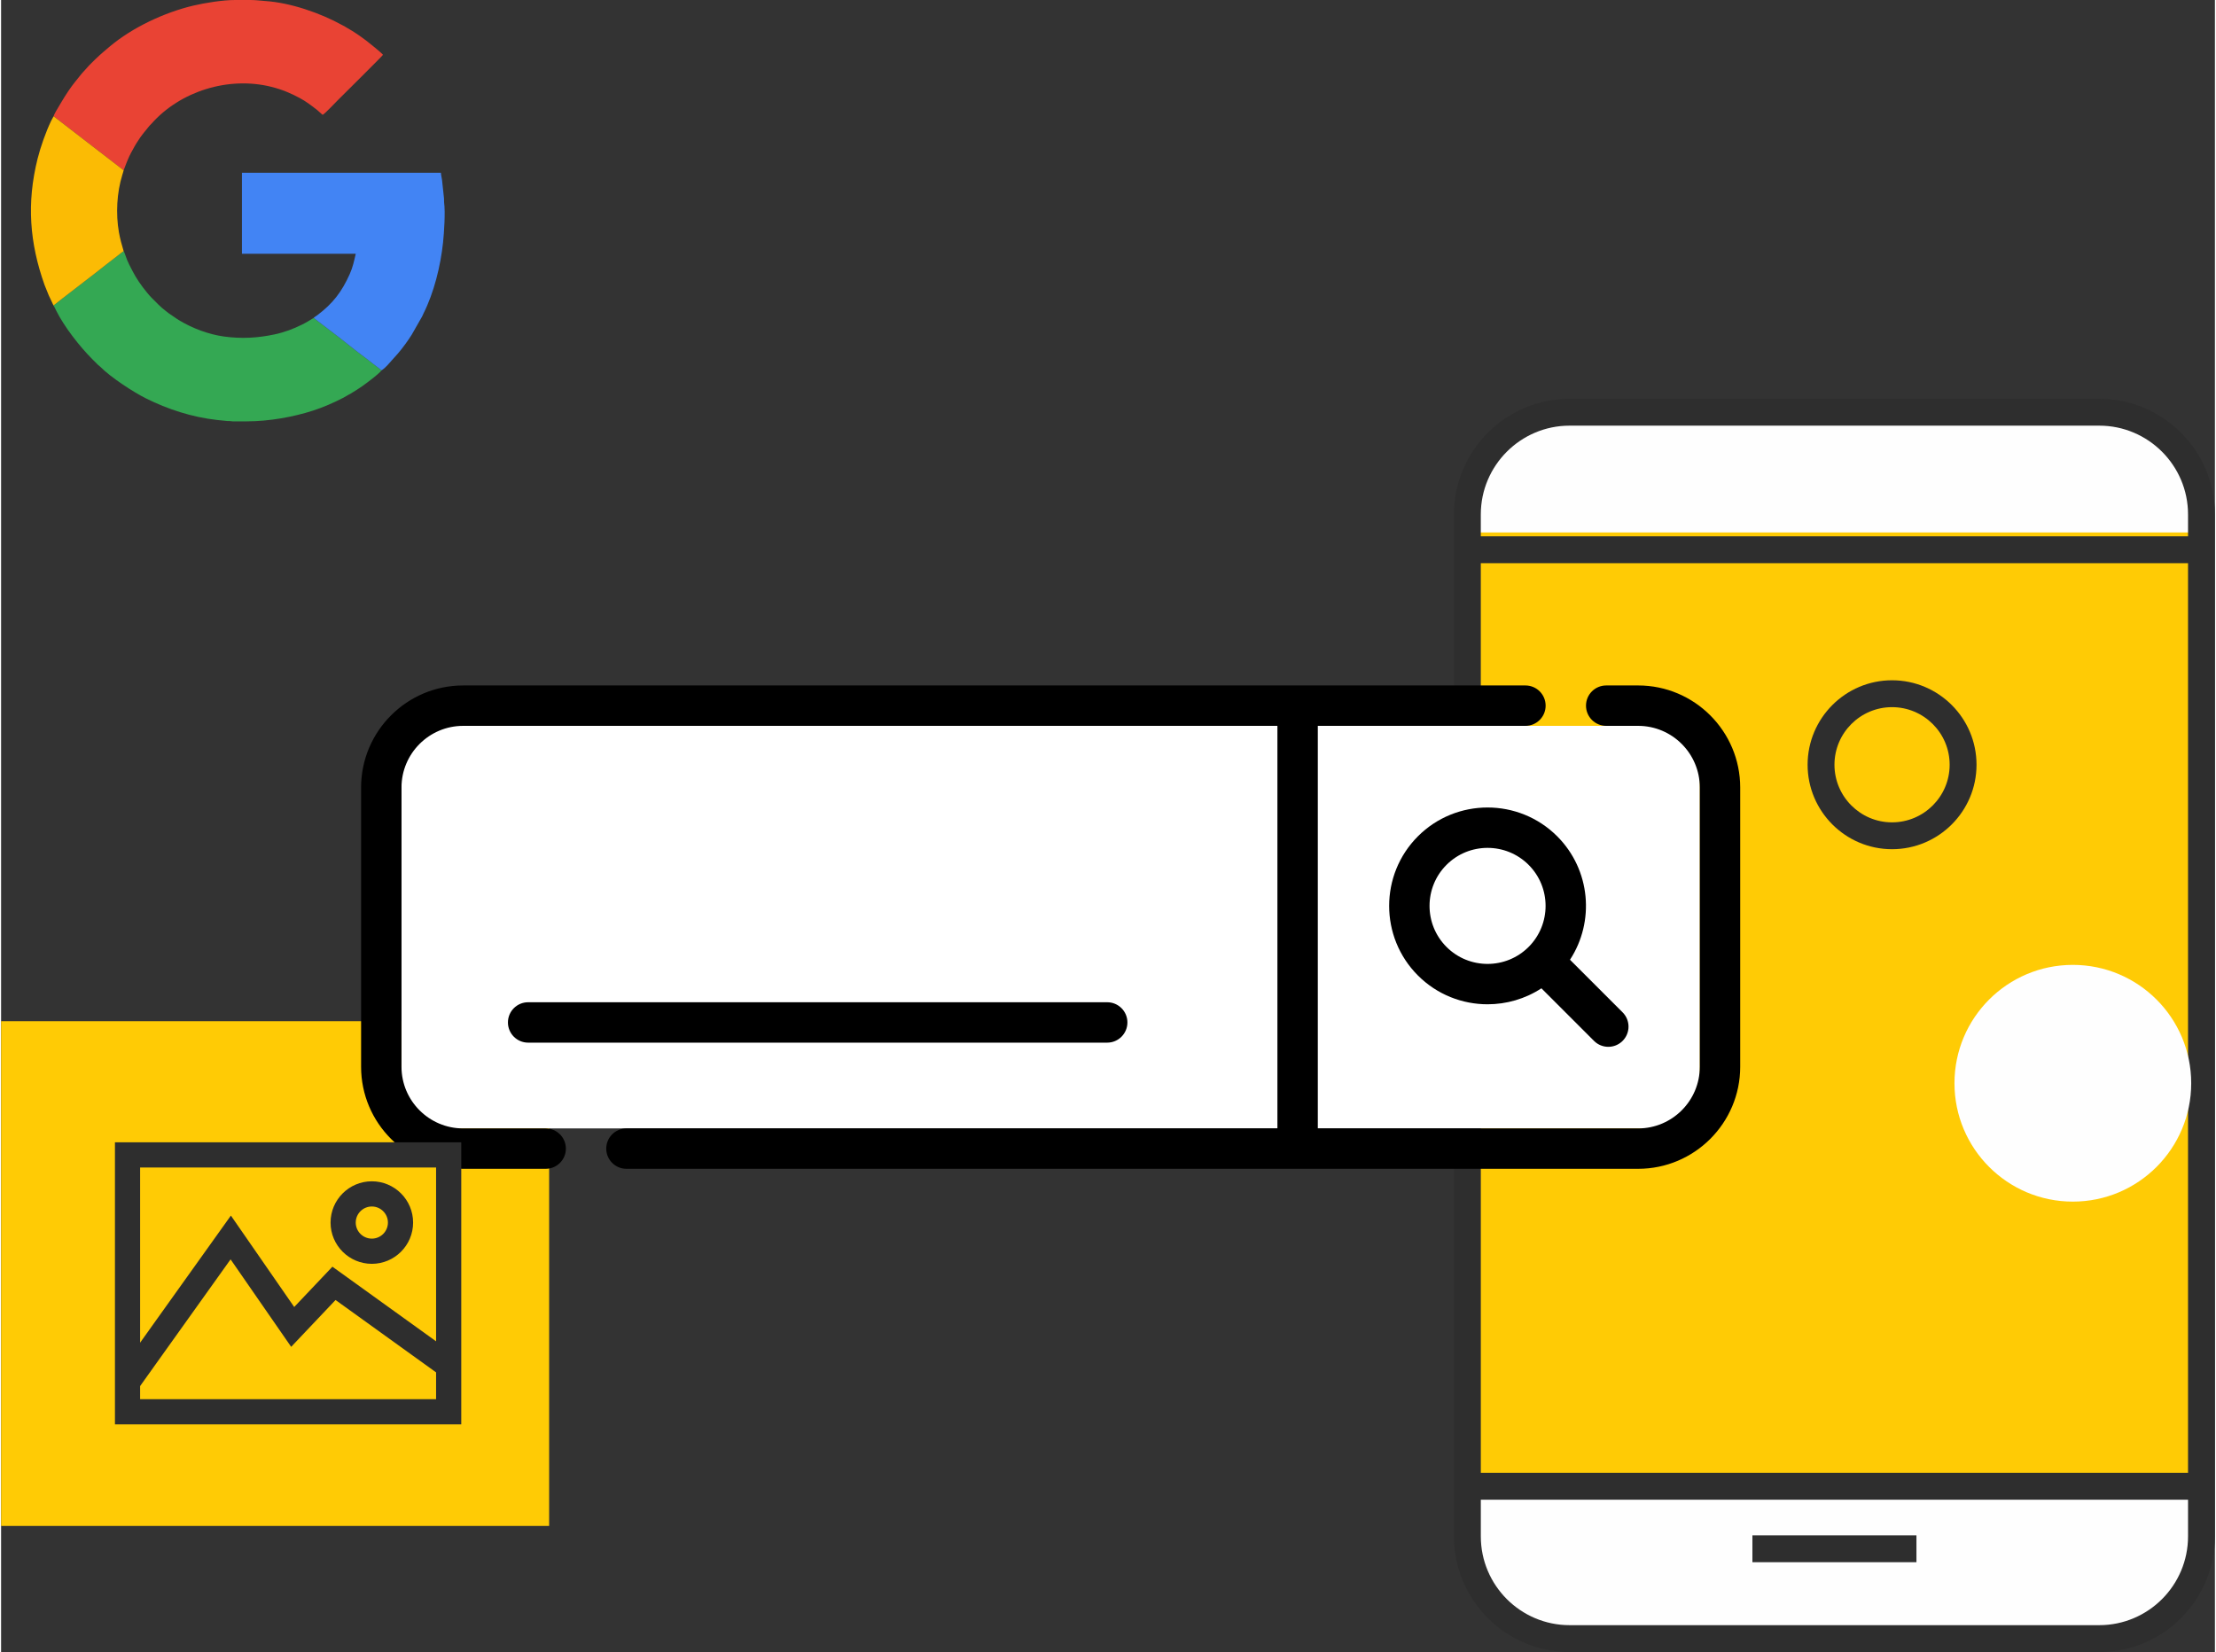
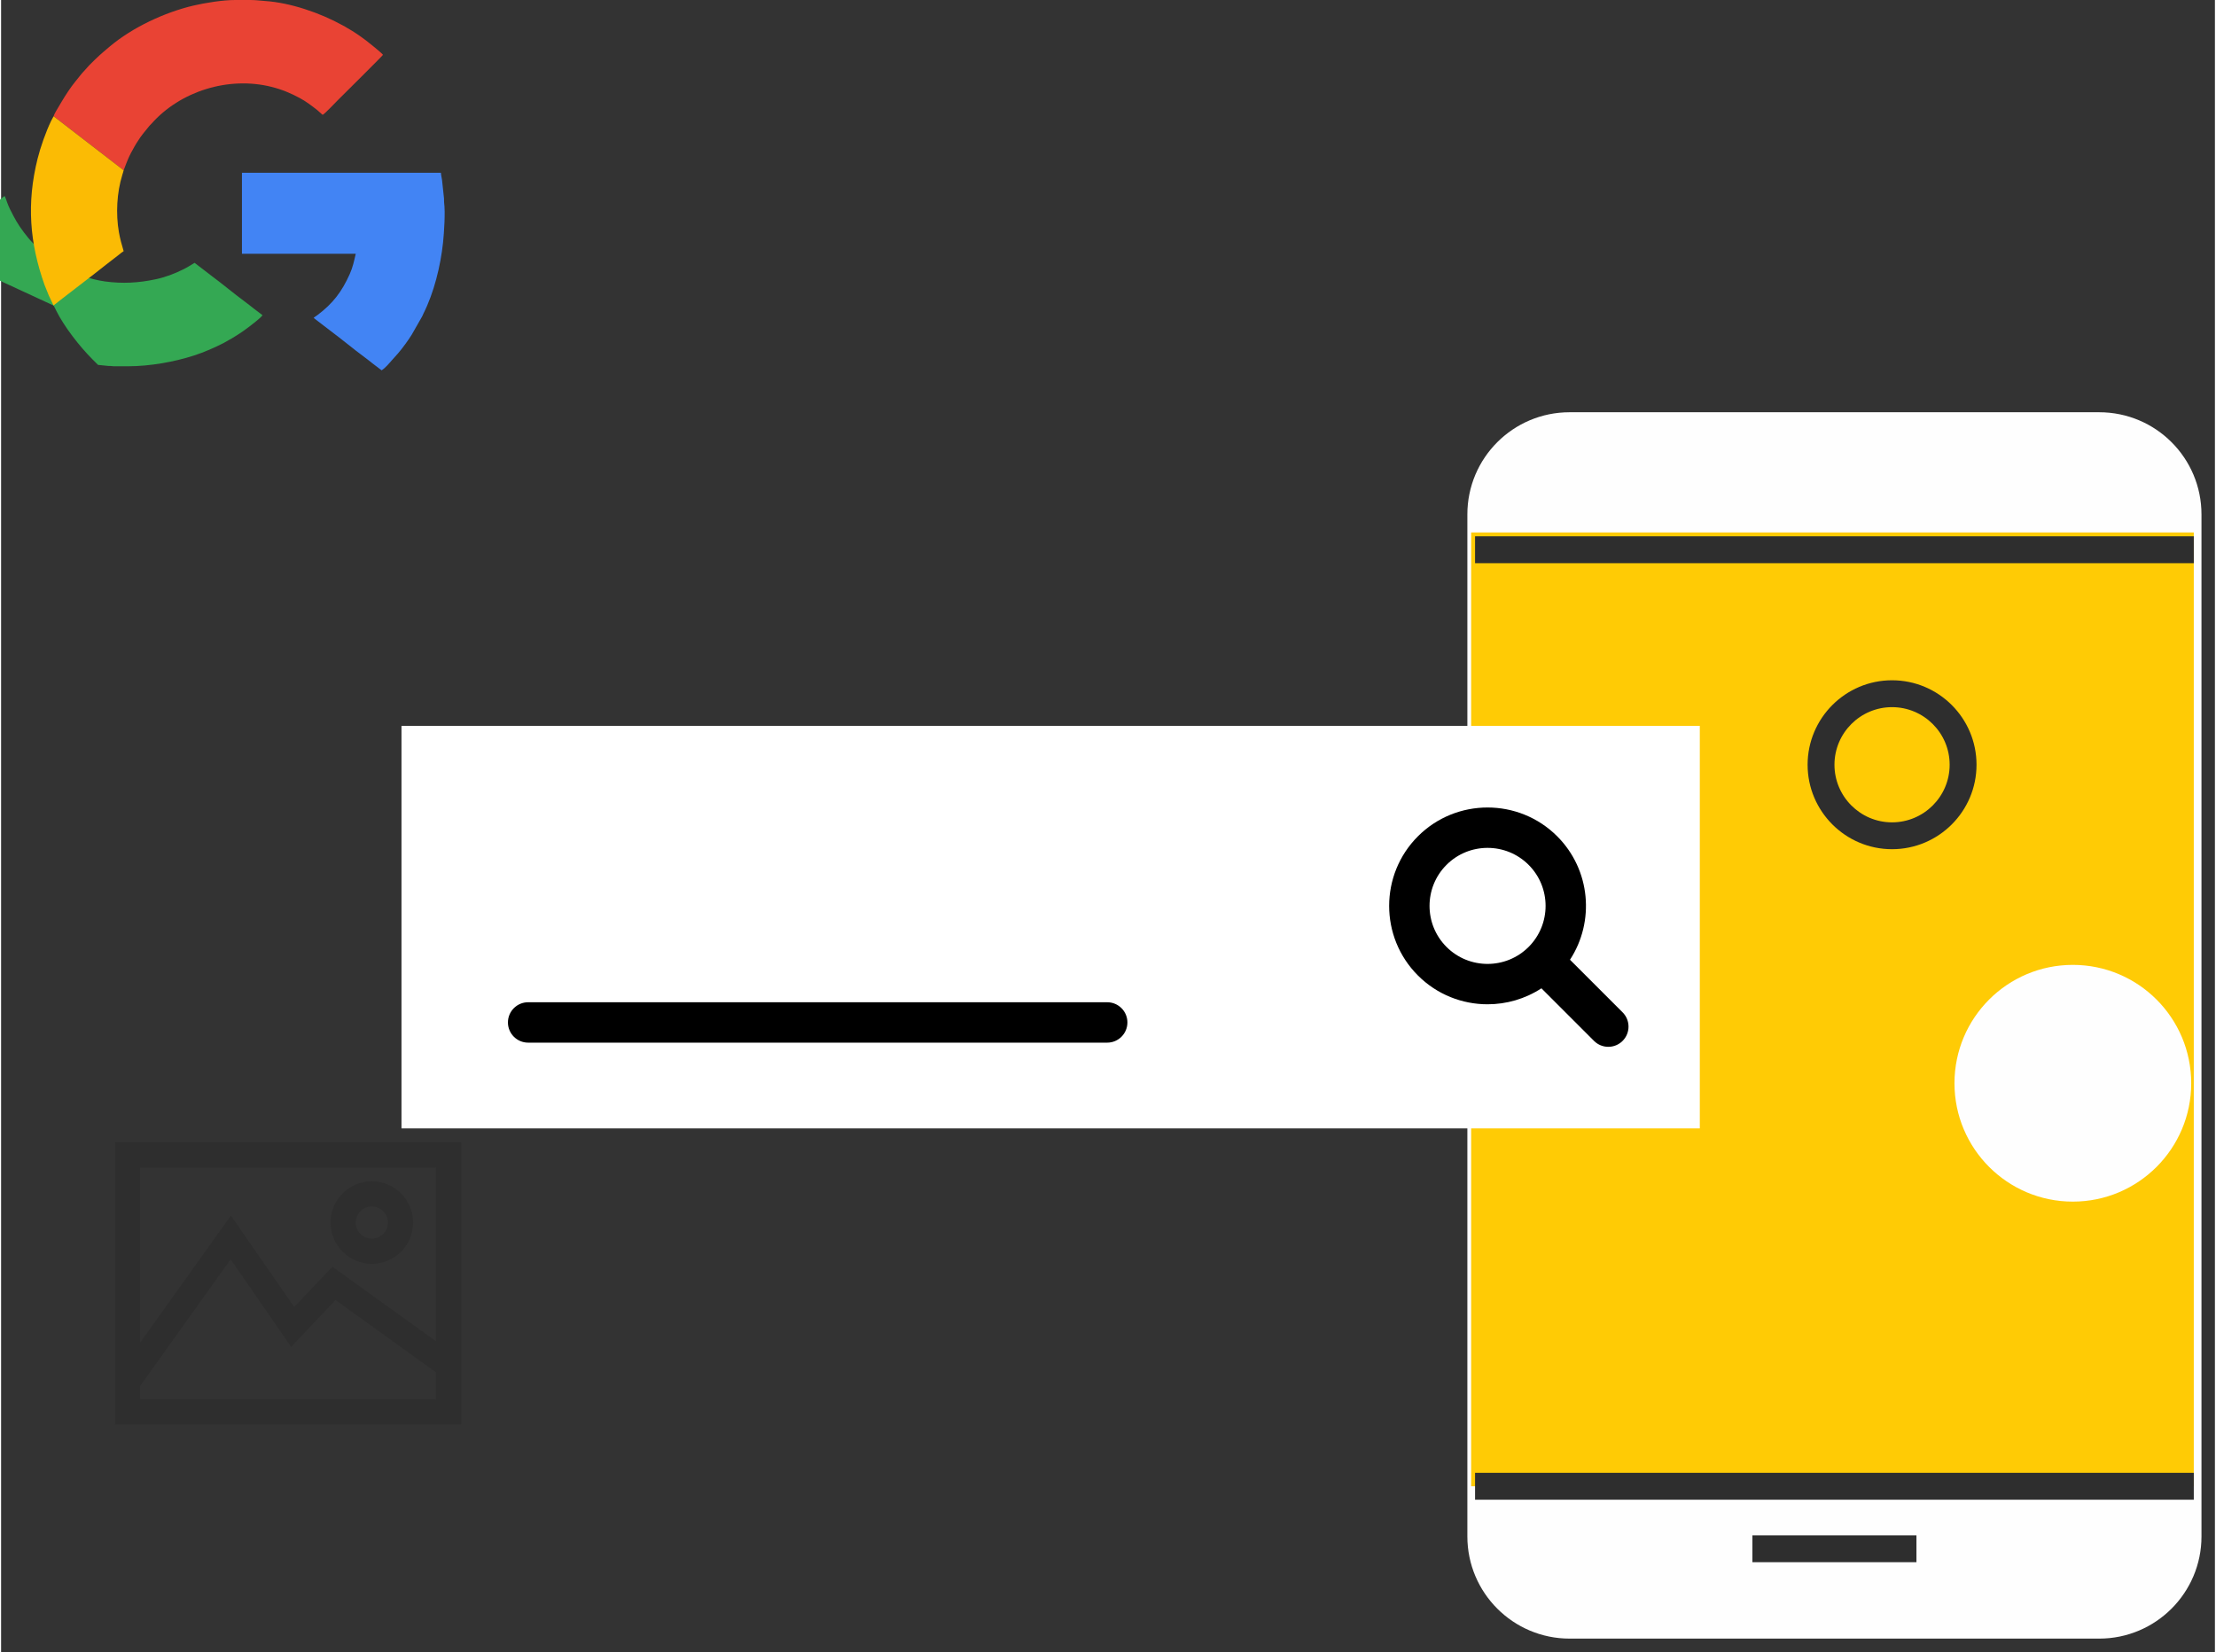
<svg xmlns="http://www.w3.org/2000/svg" xml:space="preserve" width="456px" height="340px" version="1.1" style="shape-rendering:geometricPrecision; text-rendering:geometricPrecision; image-rendering:optimizeQuality; fill-rule:evenodd; clip-rule:evenodd" viewBox="0 0 4690201 3500490" enable-background="new 0 0 512 512">
  <rect x="0" y="0" width="4690201" height="3500490" fill="#333333" stroke="none" />
  <defs>
    <style type="text/css">
   
    .fil5 {fill:#2E2E2E}
    .fil4 {fill:black}
    .fil2 {fill:#2E2E2E}
    .fil7 {fill:#34A853}
    .fil8 {fill:#4284F4}
    .fil6 {fill:#E94334}
    .fil9 {fill:#FBBB04}
    .fil1 {fill:#FEFEFE}
    .fil0 {fill:#FFCB05}
    .fil3 {fill:white}
   
  </style>
  </defs>
  <g id="Camada_x0020_1">
-     <polygon class="fil0" points="1161098,3233289 0,3233289 0,2163832 1161098,2163832 " />
    <path class="fil1" d="M4661734 3255458c0,119585 -97040,216576 -216638,216576l-1122087 0c-119549,0 -216565,-96954 -216565,-216576l0 -2165437c0,-119634 97004,-216504 216565,-216504l1122087 0c119634,0 216613,96882 216613,216504l25 2165437z" />
    <polygon class="fil0" points="4645427,3149237 3114470,3149237 3114470,1128204 4645427,1128204 " />
-     <path class="fil2" d="M3323021 901912c-103655,0 -188109,84429 -188109,188109l36 2165437c0,103752 84393,188109 188073,188109l1122088 0c103776,0 188133,-84357 188133,-188109l0 -2165437c0,-103680 -84357,-188109 -188133,-188109l-1122088 0zm1122075 2598578l-1122087 0c-135090,0 -244971,-109870 -244971,-245032l0 -2165437c0,-135126 109844,-244971 244971,-244971l1122087 -37c135163,0 245069,109882 245069,245008l36 2165437c0,135162 -109978,245032 -245105,245032l0 0z" />
    <polygon class="fil2" points="4645427,1193335 3122764,1193335 3122764,1136401 4645427,1136401 " />
    <polygon class="fil2" points="4645427,3177741 3122764,3177741 3122764,3120769 4645427,3120769 " />
    <polygon class="fil2" points="4057861,3310155 3710329,3310155 3710329,3253257 4057861,3253257 " />
    <path class="fil2" d="M4006143 1498391c-67235,0 -121969,54734 -121969,122029 0,67260 54746,122066 121932,122066 67357,0 122091,-54770 122091,-122066 36,-67295 -54734,-121993 -122054,-122029zm0 300982c-98572,0 -178867,-80259 -178867,-178965 36,-98706 80258,-178964 178830,-178964 98816,0 179026,80258 179026,178964 36,98682 -80259,178965 -178989,178965z" />
    <path class="fil1" d="M4389147 2044490c138555,0 250820,112277 250820,250820 0,138446 -112277,250796 -250820,250796 -138446,0 -250723,-112350 -250723,-250796 0,-138556 112240,-250820 250723,-250820z" />
    <rect class="fil3" x="848319" y="1538016" width="2750557" height="852969" />
    <g id="_2313019335040">
      <g>
        <path class="fil4" d="M3001731 1772000c-81316,81328 -81316,213658 0,294986 40665,40665 94085,60997 147506,60997 39801,0 79577,-11297 114101,-33855l111450 111450c8354,8355 19310,12526 30267,12526 10956,0 21913,-4171 30267,-12526 16721,-16720 16721,-43813 0,-60534l-111450 -111450c52849,-80867 43814,-190638 -27130,-261594 -81328,-81329 -213670,-81329 -294999,0l-12 0zm234477 234464c-47949,47961 -125982,47961 -173930,0 -47961,-47960 -47961,-125981 0,-173942 47948,-47961 125981,-47961 173930,0 47948,47961 47948,125982 0,173942z" />
        <path class="fil4" d="M2386233 2166458c0,-23639 -19152,-42792 -42804,-42792l-1226801 0c-23652,0 -42805,19153 -42805,42792 0,23652 19153,42805 42805,42805l1226813 0c23640,0 42792,-19165 42792,-42805l0 0z" />
-         <path class="fil4" d="M3468252 1452413l-67660 0c-23640,0 -42805,19164 -42805,42804 0,23628 19165,42793 42805,42793l67660 0c72026,0 130627,58600 130627,130626l0 591737c0,72026 -58601,130627 -130627,130627l-678634 0 0 -852990 439841 0c23652,0 42804,-19165 42804,-42793 0,-23640 -19152,-42804 -42804,-42804l-2250511 0c-119233,0 -216224,97003 -216224,216223l0 591749c0,119221 96991,216212 216224,216212l174830 0c23640,0 42804,-19153 42804,-42792 0,-23640 -19164,-42805 -42804,-42805l-174830 0c-72026,0 -130627,-58601 -130627,-130615l0 -591749c0,-72026 58601,-130614 130627,-130614l1725073 0 0 852978 -1379122 0c-23652,0 -42805,19165 -42805,42805 0,23639 19153,42792 42805,42792l2143353 0c119233,0 216224,-96991 216224,-216212l0 -591749c0,-119220 -96991,-216223 -216224,-216223z" />
      </g>
    </g>
    <g id="_2313019333056">
      <path class="fil5" d="M294573 2964739l627014 0 0 -490915 -627014 0 0 490915zm680350 53384l-733685 0 0 -597695 733685 0 0 597695z" />
      <path class="fil5" d="M785464 2556442c-18776,0 -34098,15298 -34098,34061 0,18752 15322,34025 34086,34025 18775,0 34110,-15261 34110,-34025 0,-18775 -15347,-34037 -34098,-34061zm0 121482c-48216,0 -87433,-39217 -87433,-87421 0,-48252 39217,-87445 87421,-87445 48216,-12 87445,39229 87445,87445 0,48180 -39229,87446 -87433,87421z" />
      <polygon class="fil5" points="289624,2943787 246187,2912705 486878,2575692 621019,2769407 701946,2684005 963845,2872515 932690,2915928 708586,2754571 614574,2853812 486221,2668451 " />
    </g>
    <g id="_2313019335328">
      <path class="fil6" d="M111365 246430l148308 114393 5642 -14714c2055,-5156 3965,-9874 6299,-14896 2347,-5059 4658,-9145 7297,-13888 2699,-4852 4779,-8950 7661,-13522 12914,-20600 15383,-21390 26753,-36080 1751,-2274 3186,-3222 4985,-5253 61045,-69278 163655,-101211 254225,-78495 23312,5837 41261,13607 60255,23761 13352,7150 25330,16356 37199,25646 2262,1763 3234,3138 5411,4804 2274,1738 3624,3623 5849,5119 3466,-924 29270,-28176 32335,-31240 7564,-7564 92990,-92103 95520,-95897 -2870,-4292 -31240,-26899 -35582,-30158 -12622,-9473 -25743,-18727 -39898,-26594 -1873,-1046 -3222,-1934 -5022,-3016 -1921,-1180 -3162,-1690 -5205,-2833 -47364,-26303 -110684,-47852 -163411,-51402 -10130,-681 -20296,-2177 -31435,-2165 -10956,12 -21925,24 -32881,0 -25294,-49 -63636,6019 -88248,11844 -61058,14447 -129314,46185 -177919,87300 -20077,16976 -22716,19201 -42707,39132l-11759 13072c-1460,1824 -2639,2590 -4184,4585 -10603,13680 -18216,21694 -28807,37685 -11030,16672 -15335,24637 -25258,41223 -1641,2737 -4815,8586 -5423,11589z" />
-       <path class="fil7" d="M111061 647334c2031,2627 4025,7491 5654,10725 17244,34512 49493,75906 76660,103072l12063 12051c1921,1702 2809,2055 4754,4013 22400,22594 69959,53542 96736,66931 45735,22849 97040,39752 150753,45783l21888 2214c3381,85 5156,-85 8379,401 815,122 1714,219 2687,304l29878 0c47973,0 99533,-9570 140745,-22910 20539,-6652 43935,-16782 63112,-26765l10713 -6080c2043,-1144 3284,-1654 5217,-2822 21475,-13060 28297,-17985 48666,-33891 3770,-2942 15079,-12379 17219,-15711l-18228 -13863c-5898,-4596 -11966,-9521 -18119,-14033 -22801,-16769 -48727,-38487 -71649,-55488l-35934 -27592 -11820 7139c-4317,2614 -8075,4608 -12781,6955 -18167,9084 -37977,16490 -58138,20770 -36251,7686 -69971,9595 -107182,4524 -32541,-4451 -66566,-17353 -93611,-33538 -2322,-1387 -3867,-2493 -6299,-3928l-17353 -11857c-2262,-1726 -3453,-2809 -5740,-4499 -11394,-8415 -20769,-18727 -30656,-28528 -5083,-5035 -13778,-15870 -17973,-21476 -13790,-18374 -19128,-28589 -29586,-49322 -5302,-10519 -7722,-20053 -10434,-26084l-742 -1289c-36,-73 -158,-268 -267,-389 -2992,1739 -6518,4803 -9449,7101l-28005 21670c-29416,23543 -62444,48192 -92638,71759l-18095 14264c-73,-134 -291,255 -425,389z" />
+       <path class="fil7" d="M111061 647334c2031,2627 4025,7491 5654,10725 17244,34512 49493,75906 76660,103072l12063 12051l21888 2214c3381,85 5156,-85 8379,401 815,122 1714,219 2687,304l29878 0c47973,0 99533,-9570 140745,-22910 20539,-6652 43935,-16782 63112,-26765l10713 -6080c2043,-1144 3284,-1654 5217,-2822 21475,-13060 28297,-17985 48666,-33891 3770,-2942 15079,-12379 17219,-15711l-18228 -13863c-5898,-4596 -11966,-9521 -18119,-14033 -22801,-16769 -48727,-38487 -71649,-55488l-35934 -27592 -11820 7139c-4317,2614 -8075,4608 -12781,6955 -18167,9084 -37977,16490 -58138,20770 -36251,7686 -69971,9595 -107182,4524 -32541,-4451 -66566,-17353 -93611,-33538 -2322,-1387 -3867,-2493 -6299,-3928l-17353 -11857c-2262,-1726 -3453,-2809 -5740,-4499 -11394,-8415 -20769,-18727 -30656,-28528 -5083,-5035 -13778,-15870 -17973,-21476 -13790,-18374 -19128,-28589 -29586,-49322 -5302,-10519 -7722,-20053 -10434,-26084l-742 -1289c-36,-73 -158,-268 -267,-389 -2992,1739 -6518,4803 -9449,7101l-28005 21670c-29416,23543 -62444,48192 -92638,71759l-18095 14264c-73,-134 -291,255 -425,389z" />
      <path class="fil8" d="M662255 673673l35934 27592c22922,17001 48848,38719 71649,55488 6153,4512 12221,9437 18119,14033l18228 13863c7990,-5022 15432,-14142 21743,-21317l12440 -13875c9424,-10823 22485,-28626 29696,-40433l22034 -38610c1119,-2699 1496,-3563 2736,-6031 22205,-44045 36251,-100676 41528,-150631 2250,-21329 5035,-64170 2262,-84344 -389,-2907 -37,-5667 -195,-8561l-4256 -39582c-669,-4755 -2225,-10969 -2322,-15213l-421565 0 0 171693 241104 0c-3648,15638 -6092,28200 -12902,43364 -16562,36894 -35350,61726 -67879,86265 -2274,1715 -7150,4597 -8354,6299z" />
      <path class="fil9" d="M111061 647334c134,-134 352,-523 425,-389l18095 -14264c30194,-23567 63222,-48216 92638,-71759l28005 -21670c2931,-2298 6457,-5362 9449,-7101l-5545 -19542c-1715,-6846 -3308,-13644 -4475,-20356 -6859,-39303 -4512,-83895 7199,-121738 863,-2821 2189,-6786 2821,-9692l-148308 -114393c-122,110 -280,146 -328,353l-5047 9412c-11200,23348 -22485,55366 -28674,80186 -23421,93890 -16915,178283 14775,267394l9047 22363c3210,7126 6883,13997 9923,21196z" />
    </g>
  </g>
</svg>